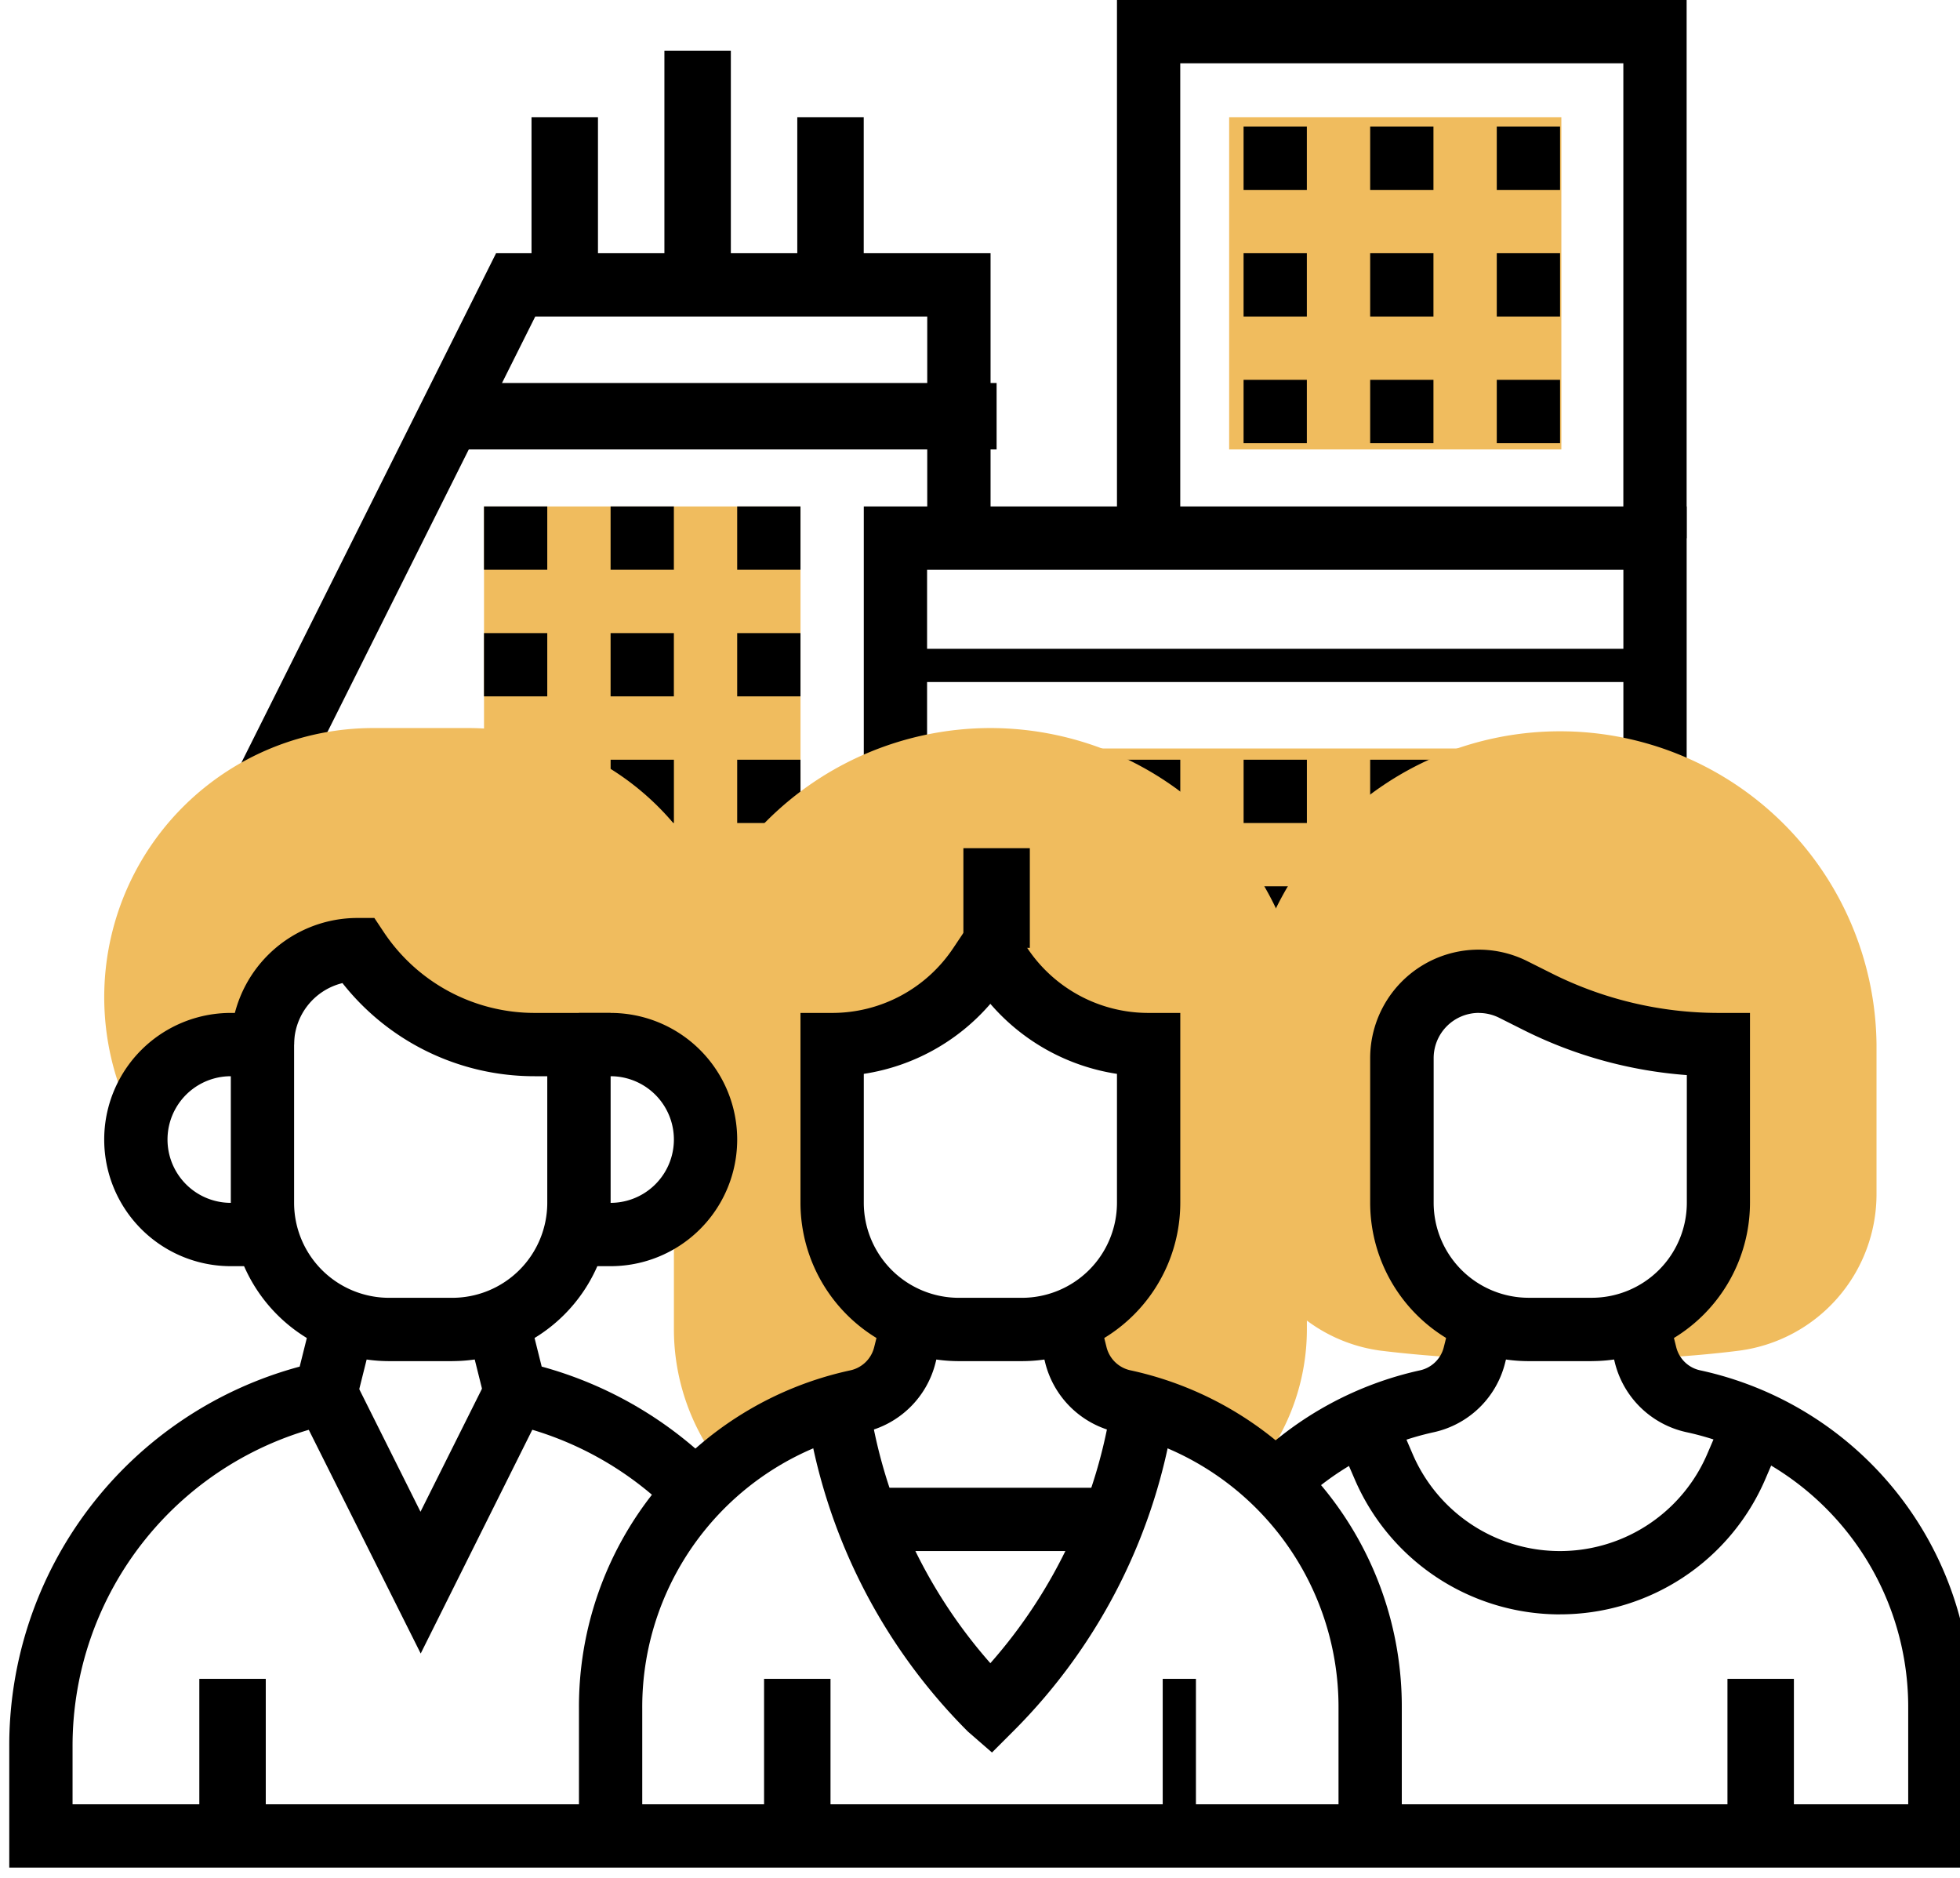
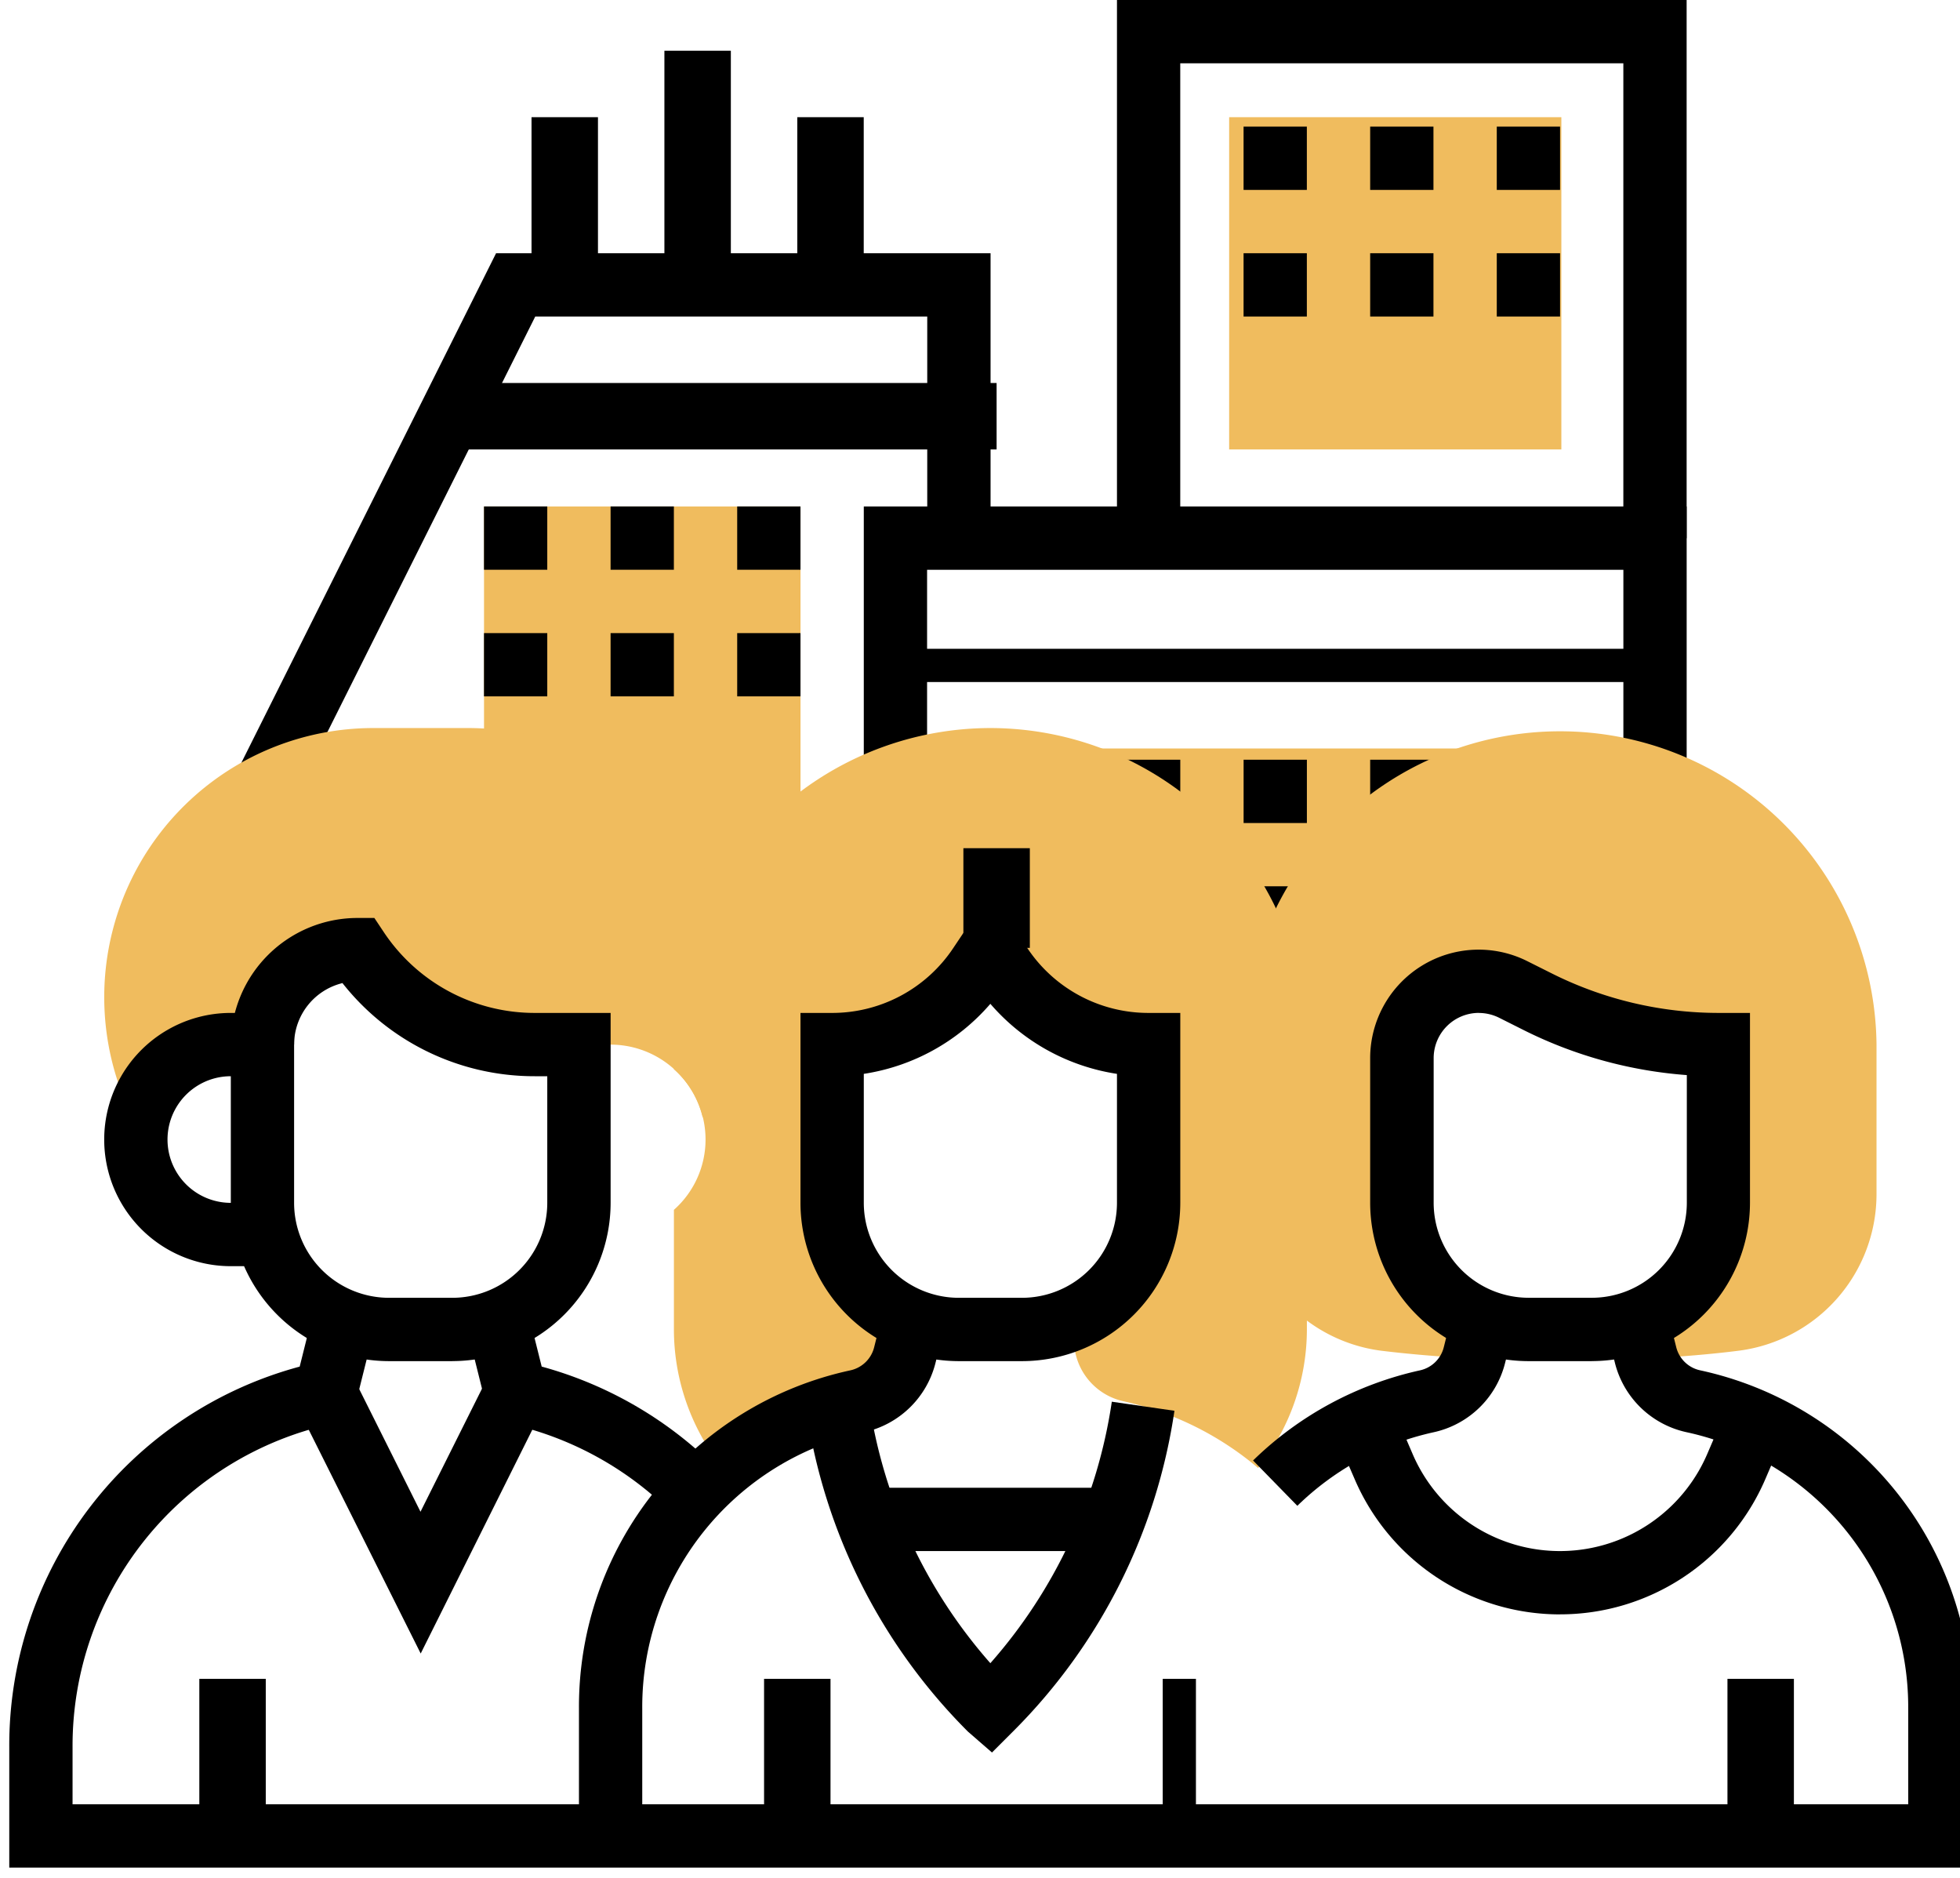
<svg xmlns="http://www.w3.org/2000/svg" width="59" height="56.528" viewBox="0 0 59 56.528">
  <defs>
    <clipPath id="clip-path">
      <rect id="長方形_30224" data-name="長方形 30224" width="59" height="35" transform="translate(-0.279 -0.384)" fill="none" />
    </clipPath>
  </defs>
  <g id="グループ_9066" data-name="グループ 9066" transform="translate(0.279)">
    <rect id="長方形_30206" data-name="長方形 30206" width="10" height="10" transform="translate(36.721 3.527)" fill="#f0bc5e" />
    <rect id="長方形_30207" data-name="長方形 30207" width="17" height="6" transform="translate(29.721 22.527)" fill="#f0bc5e" />
    <path id="パス_11158" data-name="パス 11158" d="M7.811,16v7.622H4v5.716H17.338V16Z" transform="translate(6.48 -0.757)" fill="#f0bc5e" />
    <path id="パス_11159" data-name="パス 11159" d="M20,16V32.2h1.905V17.906H42.865V32.2H44.77V16Z" transform="translate(5.723 -0.757)" />
    <path id="パス_11160" data-name="パス 11160" d="M28,0V16.2h1.905V1.905H43.243V16.2h1.905V0Z" transform="translate(5.344 0)" />
    <rect id="長方形_30208" data-name="長方形 30208" width="23" height="1" transform="translate(26.721 19.527)" />
    <path id="パス_11162" data-name="パス 11162" d="M41.527,5.905H39.622V4h1.905Zm-3.811,0H35.811V4h1.905Zm-3.811,0H32V4h1.905Z" transform="translate(5.155 -0.189)" />
    <path id="パス_11163" data-name="パス 11163" d="M41.527,9.905H39.622V8h1.905Zm-3.811,0H35.811V8h1.905Zm-3.811,0H32V8h1.905Z" transform="translate(5.155 -0.379)" />
-     <path id="パス_11164" data-name="パス 11164" d="M41.527,13.905H39.622V12h1.905Zm-3.811,0H35.811V12h1.905Zm-3.811,0H32V12h1.905Z" transform="translate(5.155 -0.568)" />
    <path id="パス_11165" data-name="パス 11165" d="M7.985,8,0,23.97v7.847H1.905v-7.4L9.164,9.906h11.8v6.669h1.906V8Z" transform="translate(6.669 -0.379)" />
    <rect id="長方形_30212" data-name="長方形 30212" width="16" height="2" transform="translate(13.721 11.527)" />
    <path id="パス_11166" data-name="パス 11166" d="M17.527,17.905H15.622V16h1.905Zm-3.811,0H11.811V16h1.905Zm-3.811,0H8V16H9.905Z" transform="translate(6.29 -0.757)" />
    <path id="パス_11167" data-name="パス 11167" d="M17.527,21.905H15.622V20h1.905Zm-3.811,0H11.811V20h1.905Zm-3.811,0H8V20H9.905Z" transform="translate(6.29 -0.946)" />
-     <path id="パス_11168" data-name="パス 11168" d="M17.338,25.905H15.432V24h1.905Zm-3.811,0H11.622V24h1.905Zm-3.811,0H7.811V24H9.716Zm-3.811,0H4V24H5.905Z" transform="translate(6.48 -1.135)" />
    <path id="パス_11169" data-name="パス 11169" d="M17.338,29.905H15.432V28h1.905Zm-3.811,0H11.622V28h1.905Zm-3.811,0H7.811V28H9.716Zm-3.811,0H4V28H5.905Z" transform="translate(6.48 -1.325)" />
-     <path id="パス_11170" data-name="パス 11170" d="M4,32Z" transform="translate(6.48 -1.514)" />
    <path id="パス_11171" data-name="パス 11171" d="M41.149,25.905H39.243V24h1.905Zm-3.811,0H35.432V24h1.905Zm-3.811,0H31.622V24h1.905Zm-3.811,0H27.811V24h1.905Zm-3.811,0H24V24h1.905Z" transform="translate(5.534 -1.135)" />
    <path id="パス_11172" data-name="パス 11172" d="M41.149,29.905H39.243V28h1.905Zm-3.811,0H35.432V28h1.905Zm-3.811,0H31.622V28h1.905Zm-3.811,0H27.811V28h1.905Zm-3.811,0H24V28h1.905Z" transform="translate(5.534 -1.325)" />
    <rect id="長方形_30215" data-name="長方形 30215" width="2" height="7" transform="translate(19.721 1.527)" />
    <rect id="長方形_30216" data-name="長方形 30216" width="2" height="5" transform="translate(23.721 3.527)" />
    <rect id="長方形_30217" data-name="長方形 30217" width="2" height="5" transform="translate(15.721 3.527)" />
    <g id="グループ_9074" data-name="グループ 9074" transform="translate(0 21.912)">
      <g id="グループ_9067" data-name="グループ 9067" clip-path="url(#clip-path)">
        <path id="パス_11173" data-name="パス 11173" d="M43.13,18.739c.817.1,1.746.181,2.779.236.012-.038.035-.071.046-.112l.253-1.014h.034a3.8,3.8,0,0,1-2.479-3.558V9.934a2.312,2.312,0,0,1,3.346-2.068l.766.383A12.1,12.1,0,0,0,53.29,9.527V14.29a3.8,3.8,0,0,1-2.48,3.558h.034l.253,1.014c.01.041.034.075.047.114,1.011-.054,1.95-.132,2.778-.238a4.753,4.753,0,0,0,4.131-4.722V9.527A9.527,9.527,0,0,0,39,9.527v4.49a4.752,4.752,0,0,0,4.13,4.722" transform="translate(-1.845)" fill="#f0bc5e" />
        <path id="パス_11174" data-name="パス 11174" d="M30.527,0A9.538,9.538,0,0,0,21,9.527v.742A2.826,2.826,0,0,1,21,14.5v3.6a6.682,6.682,0,0,0,1.466,4.169,9.432,9.432,0,0,1,4.052-2.009,1.9,1.9,0,0,0,1.437-1.4l.253-1.014h.035a3.8,3.8,0,0,1-2.48-3.558V9.527a5.342,5.342,0,0,0,4.443-2.378l.32-.48.32.48A5.342,5.342,0,0,0,35.29,9.527V14.29a3.8,3.8,0,0,1-2.48,3.558h.035l.253,1.014a1.9,1.9,0,0,0,1.437,1.4,9.432,9.432,0,0,1,4.052,2.009A6.69,6.69,0,0,0,40.054,18.1V9.527A9.538,9.538,0,0,0,30.527,0" transform="translate(-0.993)" fill="#f0bc5e" />
        <path id="パス_11175" data-name="パス 11175" d="M31.669,19.3H29.763A4.769,4.769,0,0,1,25,14.536V8.82h.953A4.377,4.377,0,0,0,29.6,6.866L30.716,5.2l1.113,1.669A4.377,4.377,0,0,0,35.48,8.82h.953v5.716A4.769,4.769,0,0,1,31.669,19.3m-4.763-8.646v3.882a2.862,2.862,0,0,0,2.858,2.858h1.905a2.862,2.862,0,0,0,2.858-2.858V10.654a6.279,6.279,0,0,1-3.811-2.108,6.279,6.279,0,0,1-3.811,2.108" transform="translate(-1.183 -0.246)" />
        <path id="パス_11176" data-name="パス 11176" d="M19.905,34.219H18V30.38a10.354,10.354,0,0,1,8.17-10.174.945.945,0,0,0,.717-.7l.255-1.016,1.847.464-.253,1.014a2.843,2.843,0,0,1-2.154,2.1,8.461,8.461,0,0,0-6.677,8.313Z" transform="translate(-0.851 -0.875)" />
-         <path id="パス_11177" data-name="パス 11177" d="M43.454,34.219H41.549V30.38a8.462,8.462,0,0,0-6.677-8.313,2.843,2.843,0,0,1-2.155-2.1l-.253-1.013,1.847-.464.254,1.015a.947.947,0,0,0,.719.7A10.354,10.354,0,0,1,43.454,30.38Z" transform="translate(-1.536 -0.875)" />
        <rect id="長方形_30218" data-name="長方形 30218" width="2" height="3" transform="translate(28.721 3.616)" />
        <path id="パス_11178" data-name="パス 11178" d="M49.669,19.385H47.763A4.769,4.769,0,0,1,43,14.622V10.265a3.266,3.266,0,0,1,4.724-2.921l.767.384A11.216,11.216,0,0,0,53.48,8.905h.953v5.716a4.769,4.769,0,0,1-4.763,4.763m-3.4-10.48a1.361,1.361,0,0,0-1.359,1.359v4.357a2.862,2.862,0,0,0,2.858,2.858h1.905a2.862,2.862,0,0,0,2.858-2.858V10.776a13.132,13.132,0,0,1-4.888-1.343l-.765-.384a1.377,1.377,0,0,0-.609-.143" transform="translate(-2.034 -0.331)" />
        <path id="パス_11179" data-name="パス 11179" d="M20.681,24.556a9.963,9.963,0,0,0-4.96-2.745l-.576-.128-.681-2.729,1.847-.461.4,1.6A11.851,11.851,0,0,1,22.04,23.22Z" transform="translate(-0.684 -0.875)" />
        <path id="パス_11180" data-name="パス 11180" d="M13.956,0H11.1A8.1,8.1,0,0,0,3.58,11.108l.24.6h.222a2.854,2.854,0,0,1,2.769-2.18h.953a2.858,2.858,0,0,1,2.858-2.858,6.418,6.418,0,0,0,5.34,2.858h2.282a2.852,2.852,0,0,1,2.768,2.179h.224l.239-.6A8.1,8.1,0,0,0,13.956,0" transform="translate(-0.142)" fill="#f0bc5e" />
-         <path id="パス_11181" data-name="パス 11181" d="M18.946,16.622H17.858V14.716h1.088a1.905,1.905,0,1,0,0-3.811h-.953V9h.953a3.811,3.811,0,1,1,0,7.622" transform="translate(-0.845 -0.426)" />
        <path id="パス_11182" data-name="パス 11182" d="M7.9,16.622H6.811A3.811,3.811,0,1,1,6.811,9h.953v1.905H6.811a1.905,1.905,0,1,0,0,3.811H7.9Z" transform="translate(-0.142 -0.426)" />
        <path id="パス_11183" data-name="パス 11183" d="M13.669,19.338H11.763A4.769,4.769,0,0,1,7,14.574V9.811A3.815,3.815,0,0,1,10.811,6h.51l.283.425a5.454,5.454,0,0,0,4.547,2.433h2.282v5.716a4.769,4.769,0,0,1-4.763,4.763m-3.3-11.379A1.908,1.908,0,0,0,8.905,9.811v4.763a2.86,2.86,0,0,0,2.858,2.858h1.905a2.861,2.861,0,0,0,2.858-2.858V10.763h-.376a7.351,7.351,0,0,1-5.787-2.8" transform="translate(-0.331 -0.284)" />
        <path id="パス_11184" data-name="パス 11184" d="M12.816,28.826,9.1,21.4l1.705-.853,2.005,4.012,2.005-4.012,1.705.853Z" transform="translate(-0.431 -0.972)" />
        <rect id="長方形_30219" data-name="長方形 30219" width="2" height="5" transform="translate(5.721 28.616)" />
        <rect id="長方形_30220" data-name="長方形 30220" width="2" height="5" transform="translate(51.721 28.616)" />
        <path id="パス_11185" data-name="パス 11185" d="M30.773,31.84l-.721-.626a17.211,17.211,0,0,1-4.865-9.658l1.884-.273a15.262,15.262,0,0,0,3.653,7.869,15.273,15.273,0,0,0,3.656-7.87l1.885.273a17.157,17.157,0,0,1-4.819,9.612Z" transform="translate(-1.191 -1.007)" />
        <path id="パス_11186" data-name="パス 11186" d="M48.664,27.694a6.723,6.723,0,0,1-6.187-4.08L41.9,22.281l1.751-.752.573,1.334a4.826,4.826,0,0,0,8.872,0l.573-1.335,1.751.752-.573,1.334a6.724,6.724,0,0,1-6.187,4.079" transform="translate(-1.982 -1.018)" />
        <rect id="長方形_30221" data-name="長方形 30221" width="7.428" height="1.905" transform="translate(25.819 22.865)" />
        <path id="パス_11187" data-name="パス 11187" d="M40.632,24.283,39.3,22.919a10.39,10.39,0,0,1,5.025-2.713.946.946,0,0,0,.717-.7l.254-1.015,1.848.463-.254,1.015a2.841,2.841,0,0,1-2.153,2.1,8.484,8.484,0,0,0-4.107,2.217" transform="translate(-1.859 -0.875)" />
        <path id="パス_11188" data-name="パス 11188" d="M59.067,35.172H0V31.558A11.807,11.807,0,0,1,8.742,20.094l.4-1.6,1.847.461-.682,2.73-.575.128a9.92,9.92,0,0,0-7.827,9.746v1.708H57.162V30.38a8.462,8.462,0,0,0-6.677-8.313,2.843,2.843,0,0,1-2.155-2.1l-.253-1.013,1.847-.464.254,1.015a.947.947,0,0,0,.719.7A10.354,10.354,0,0,1,59.067,30.38Z" transform="translate(0 -0.875)" />
        <rect id="長方形_30222" data-name="長方形 30222" width="2" height="5" transform="translate(22.721 28.616)" />
        <rect id="長方形_30223" data-name="長方形 30223" width="1" height="5" transform="translate(34.721 28.616)" />
      </g>
    </g>
  </g>
</svg>